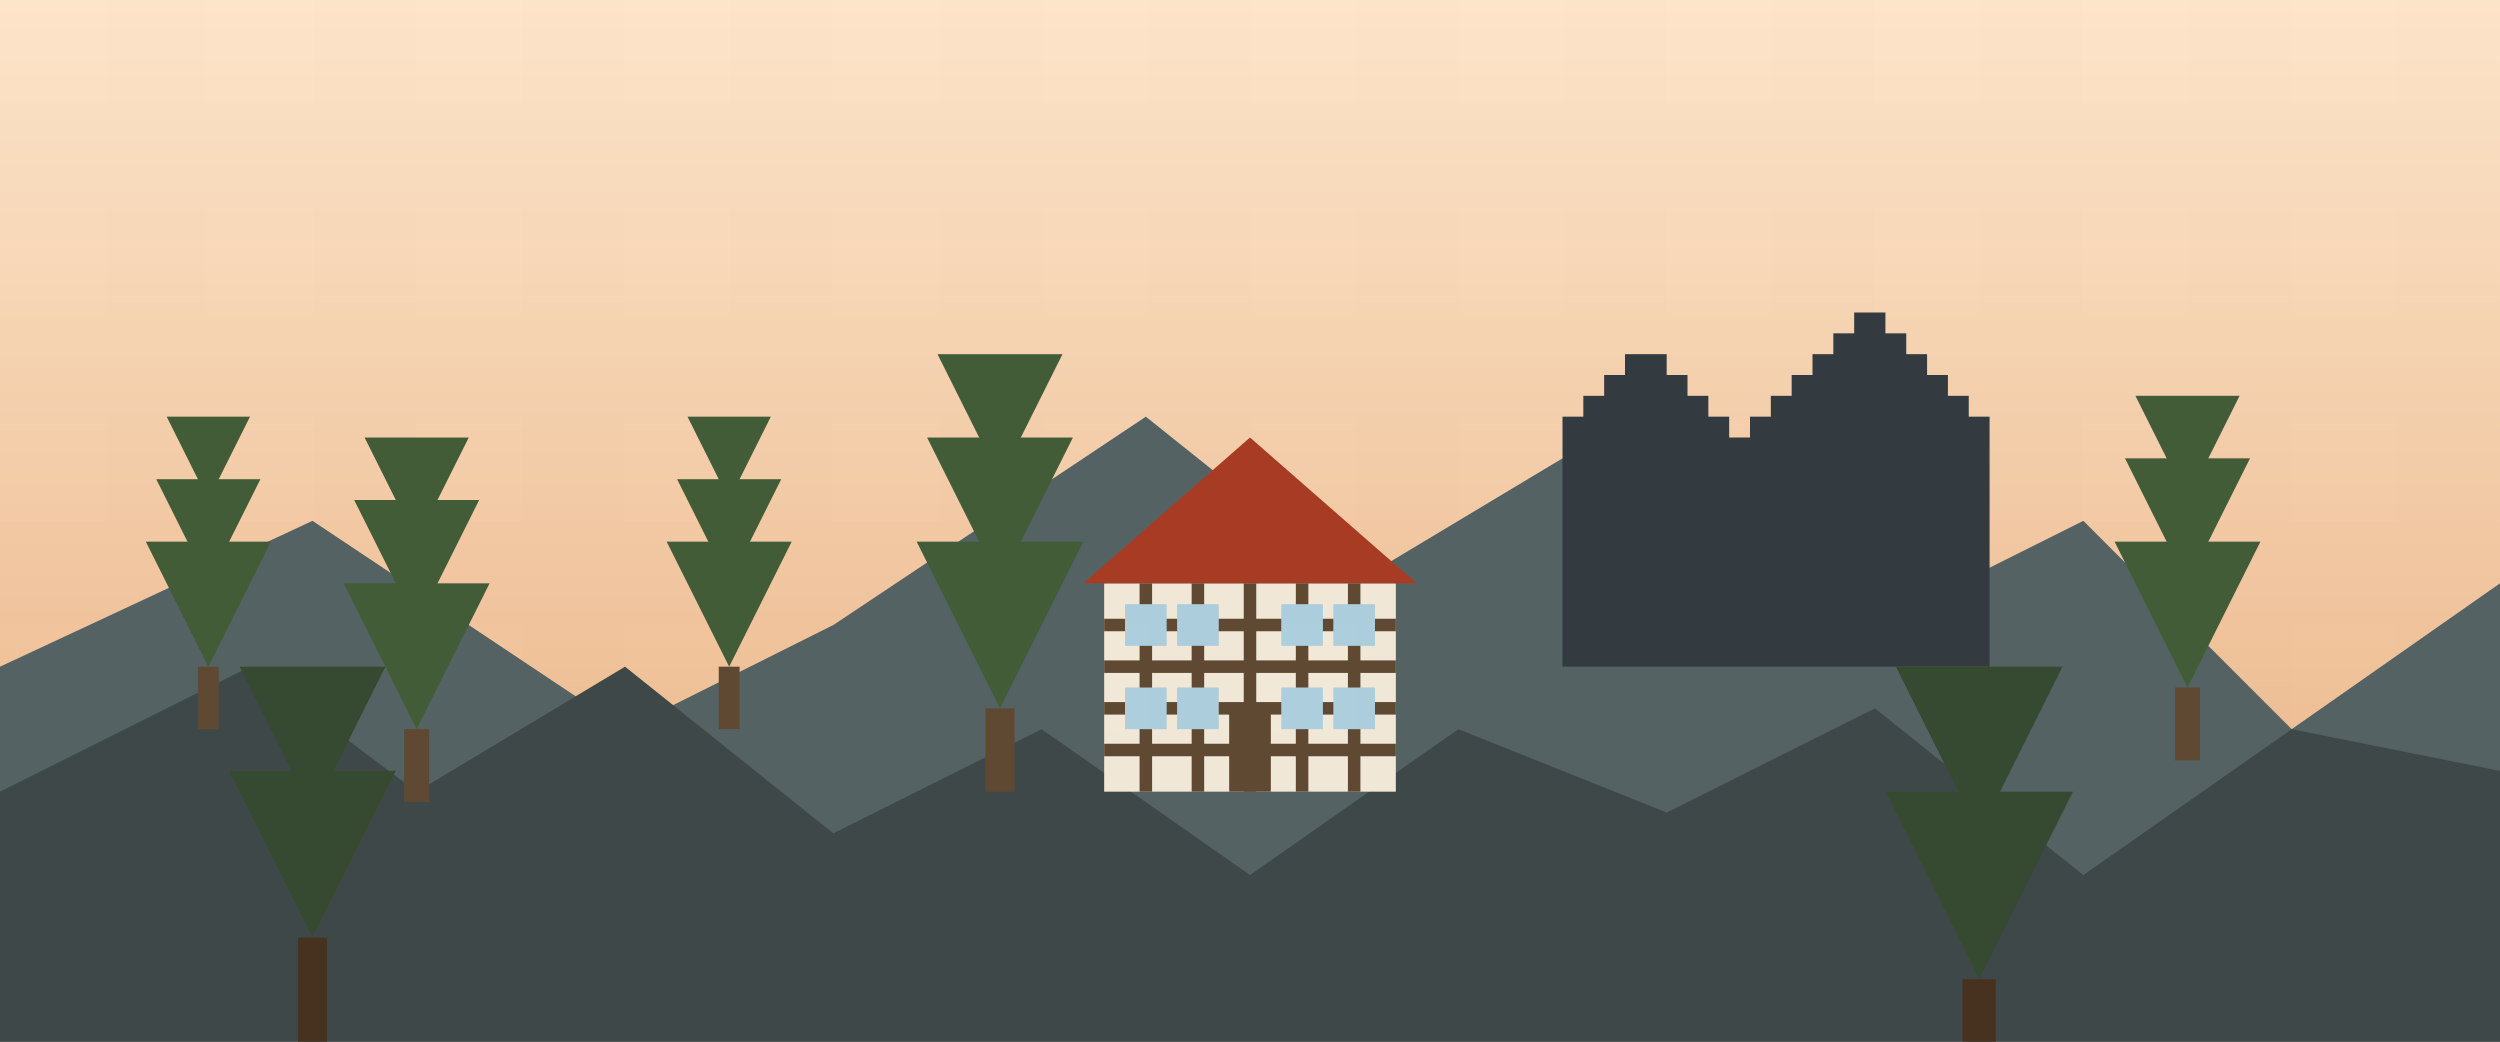
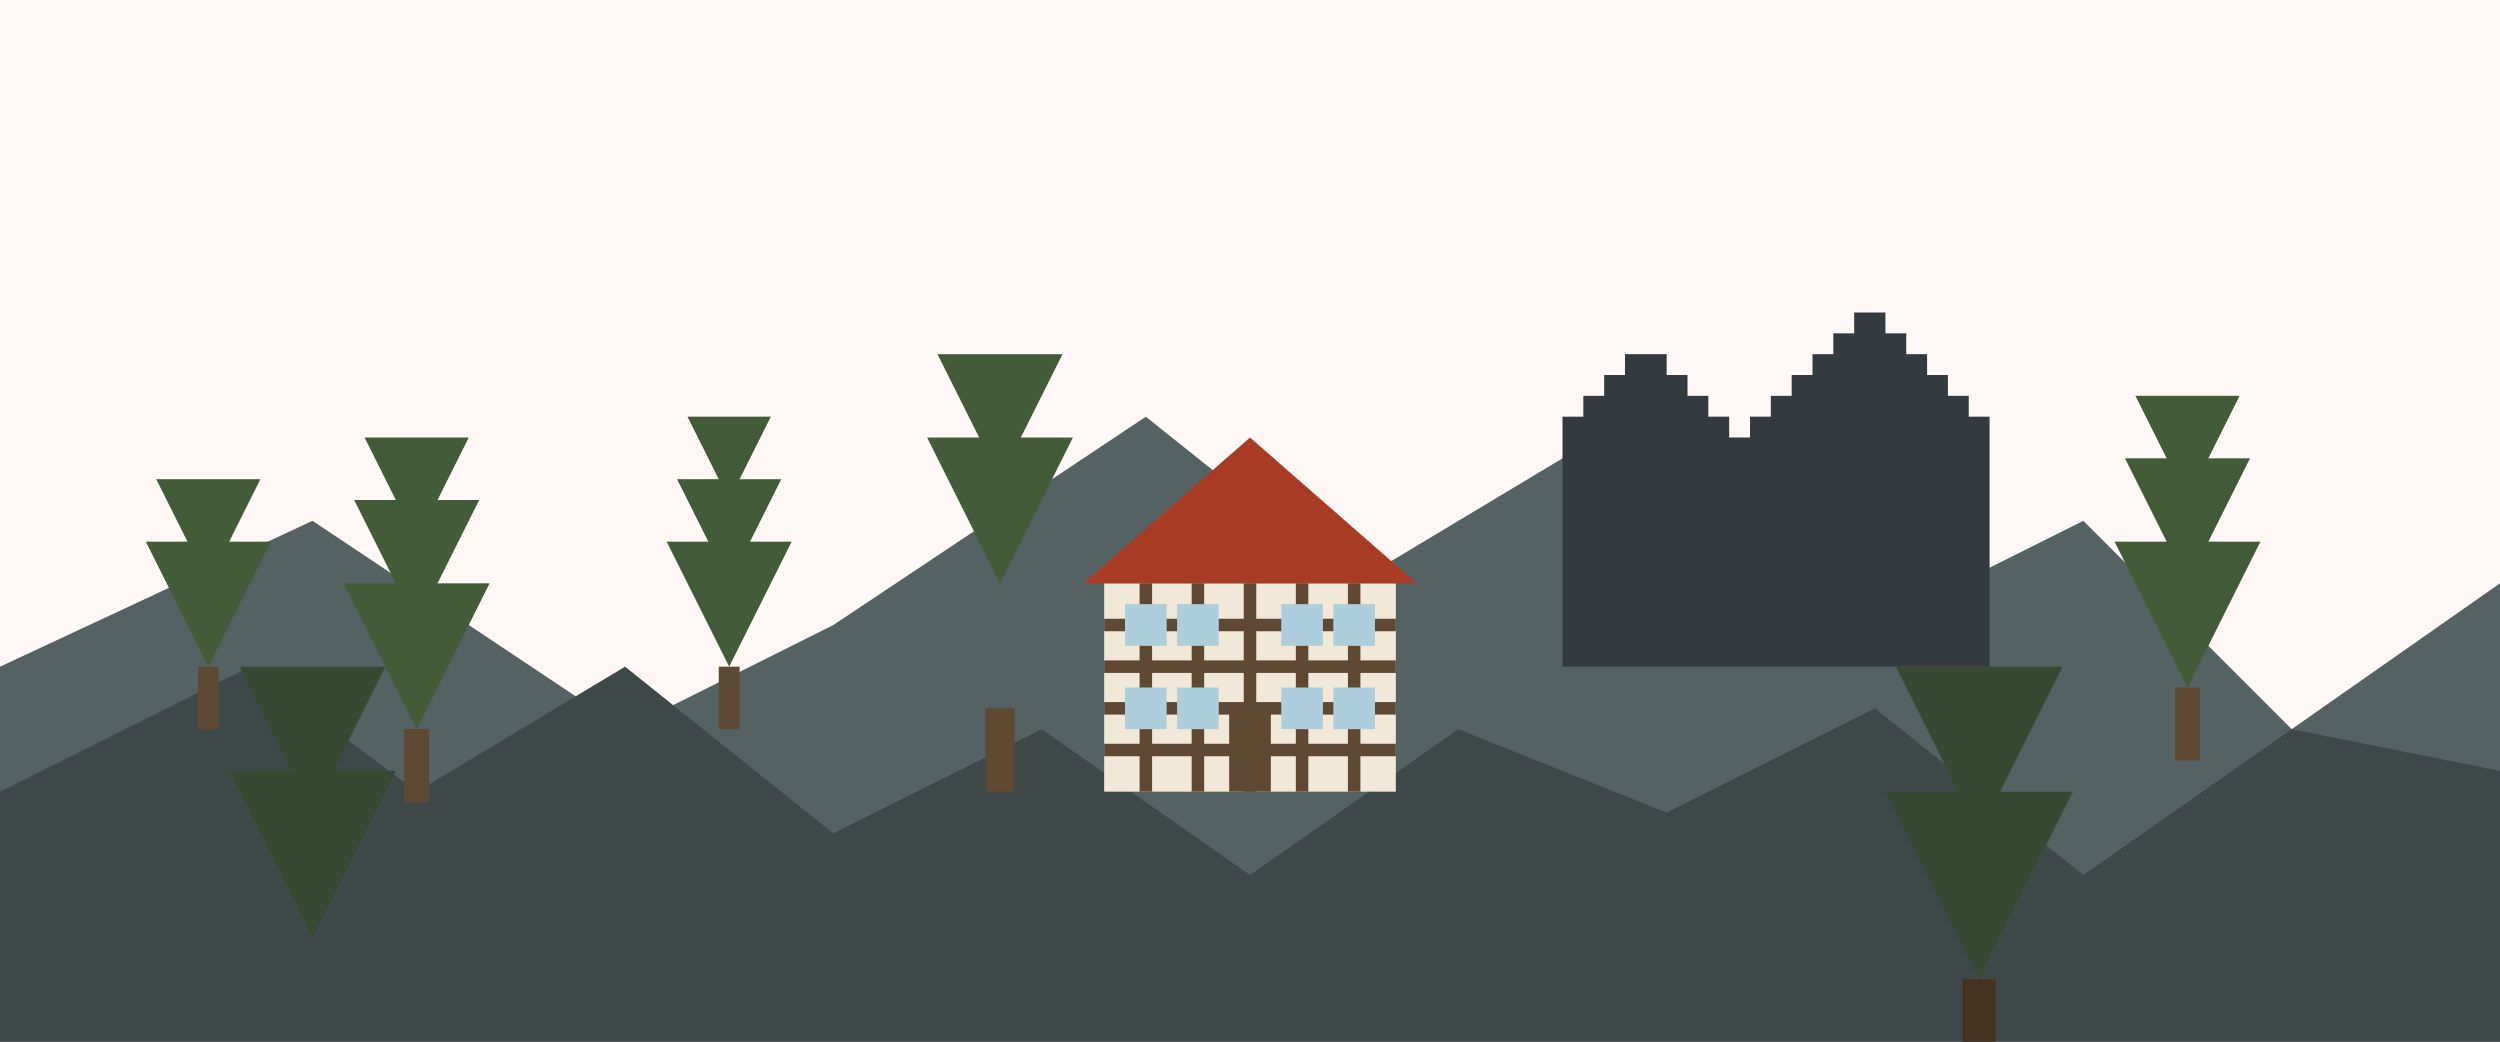
<svg xmlns="http://www.w3.org/2000/svg" viewBox="0 0 1200 500" width="1200" height="500">
  <defs>
    <linearGradient id="sky-gradient" x1="0%" y1="0%" x2="0%" y2="100%">
      <stop offset="0%" stop-color="#ffecd2" />
      <stop offset="100%" stop-color="#e9b384" />
    </linearGradient>
  </defs>
-   <rect width="1200" height="500" fill="url(#sky-gradient)" />
  <path d="M0,500 L0,320 L150,250 L300,350 L400,300 L550,200 L650,280 L750,220 L900,300 L1000,250 L1100,350 L1200,280 L1200,500 Z" fill="#4f6367" />
  <path d="M0,500 L0,380 L120,320 L200,380 L300,320 L400,400 L500,350 L600,420 L700,350 L800,390 L900,340 L1000,420 L1100,350 L1200,370 L1200,500 Z" fill="#38474a" />
  <path d="M750,320 L750,200 L760,200 L760,190 L770,190 L770,180 L780,180 L780,170 L800,170 L800,180 L810,180 L810,190 L820,190 L820,200 L830,200 L830,210 L840,210 L840,200 L850,200 L850,190 L860,190 L860,180 L870,180 L870,170 L880,170 L880,160 L890,160 L890,150 L905,150 L905,160 L915,160 L915,170 L925,170 L925,180 L935,180 L935,190 L945,190 L945,200 L955,200 L955,320 Z" fill="#2b3a42" />
  <g transform="translate(100, 320)">
    <path d="M0,0 L-30,-60 L30,-60 Z" fill="#3a5c38" />
    <path d="M0,-40 L-25,-90 L25,-90 Z" fill="#3a5c38" />
-     <path d="M0,-80 L-20,-120 L20,-120 Z" fill="#3a5c38" />
    <rect x="-5" y="0" width="10" height="30" fill="#594833" />
  </g>
  <g transform="translate(200, 350)">
    <path d="M0,0 L-35,-70 L35,-70 Z" fill="#3a5c38" />
    <path d="M0,-50 L-30,-110 L30,-110 Z" fill="#3a5c38" />
    <path d="M0,-90 L-25,-140 L25,-140 Z" fill="#3a5c38" />
    <rect x="-6" y="0" width="12" height="35" fill="#594833" />
  </g>
  <g transform="translate(350, 320)">
    <path d="M0,0 L-30,-60 L30,-60 Z" fill="#3a5c38" />
    <path d="M0,-40 L-25,-90 L25,-90 Z" fill="#3a5c38" />
    <path d="M0,-80 L-20,-120 L20,-120 Z" fill="#3a5c38" />
    <rect x="-5" y="0" width="10" height="30" fill="#594833" />
  </g>
  <g transform="translate(480, 340)">
-     <path d="M0,0 L-40,-80 L40,-80 Z" fill="#3a5c38" />
    <path d="M0,-60 L-35,-130 L35,-130 Z" fill="#3a5c38" />
    <path d="M0,-110 L-30,-170 L30,-170 Z" fill="#3a5c38" />
    <rect x="-7" y="0" width="14" height="40" fill="#594833" />
  </g>
  <g transform="translate(1050, 330)">
    <path d="M0,0 L-35,-70 L35,-70 Z" fill="#3a5c38" />
    <path d="M0,-50 L-30,-110 L30,-110 Z" fill="#3a5c38" />
    <path d="M0,-90 L-25,-140 L25,-140 Z" fill="#3a5c38" />
    <rect x="-6" y="0" width="12" height="35" fill="#594833" />
  </g>
  <g transform="translate(600, 380)">
    <rect x="-70" y="-100" width="140" height="100" fill="#f3efe0" />
    <path d="M-80,-100 L0,-170 L80,-100 Z" fill="#a63a24" />
    <line x1="-70" y1="-80" x2="70" y2="-80" stroke="#594833" stroke-width="6" />
    <line x1="-70" y1="-60" x2="70" y2="-60" stroke="#594833" stroke-width="6" />
    <line x1="-70" y1="-40" x2="70" y2="-40" stroke="#594833" stroke-width="6" />
    <line x1="-70" y1="-20" x2="70" y2="-20" stroke="#594833" stroke-width="6" />
    <line x1="-50" y1="-100" x2="-50" y2="0" stroke="#594833" stroke-width="6" />
    <line x1="-25" y1="-100" x2="-25" y2="0" stroke="#594833" stroke-width="6" />
    <line x1="0" y1="-100" x2="0" y2="0" stroke="#594833" stroke-width="6" />
    <line x1="25" y1="-100" x2="25" y2="0" stroke="#594833" stroke-width="6" />
    <line x1="50" y1="-100" x2="50" y2="0" stroke="#594833" stroke-width="6" />
    <rect x="-60" y="-90" width="20" height="20" fill="#aad4e6" />
    <rect x="-35" y="-90" width="20" height="20" fill="#aad4e6" />
    <rect x="15" y="-90" width="20" height="20" fill="#aad4e6" />
    <rect x="40" y="-90" width="20" height="20" fill="#aad4e6" />
    <rect x="-60" y="-50" width="20" height="20" fill="#aad4e6" />
    <rect x="-35" y="-50" width="20" height="20" fill="#aad4e6" />
    <rect x="15" y="-50" width="20" height="20" fill="#aad4e6" />
    <rect x="40" y="-50" width="20" height="20" fill="#aad4e6" />
    <rect x="-10" y="-40" width="20" height="40" fill="#594833" />
  </g>
  <g transform="translate(150, 450)">
    <path d="M0,0 L-40,-80 L40,-80 Z" fill="#2d4930" />
    <path d="M0,-60 L-35,-130 L35,-130 Z" fill="#2d4930" />
-     <rect x="-7" y="0" width="14" height="50" fill="#403020" />
  </g>
  <g transform="translate(950, 470)">
    <path d="M0,0 L-45,-90 L45,-90 Z" fill="#2d4930" />
    <path d="M0,-70 L-40,-150 L40,-150 Z" fill="#2d4930" />
    <rect x="-8" y="0" width="16" height="30" fill="#403020" />
  </g>
  <rect width="1200" height="500" fill="#d95029" fill-opacity="0.05" />
-   <rect width="1200" height="500" fill="url(#noise-filter)" fill-opacity="0.03" />
  <defs>
    <pattern id="noise-filter" width="100" height="100" patternUnits="userSpaceOnUse">
      <rect width="100" height="100" fill="#000000" fill-opacity="0.05" />
      <rect x="50" y="50" width="50" height="50" fill="#ffffff" fill-opacity="0.05" />
      <rect x="0" y="50" width="50" height="50" fill="#ffffff" fill-opacity="0.05" />
      <rect x="50" y="0" width="50" height="50" fill="#ffffff" fill-opacity="0.05" />
    </pattern>
  </defs>
</svg>